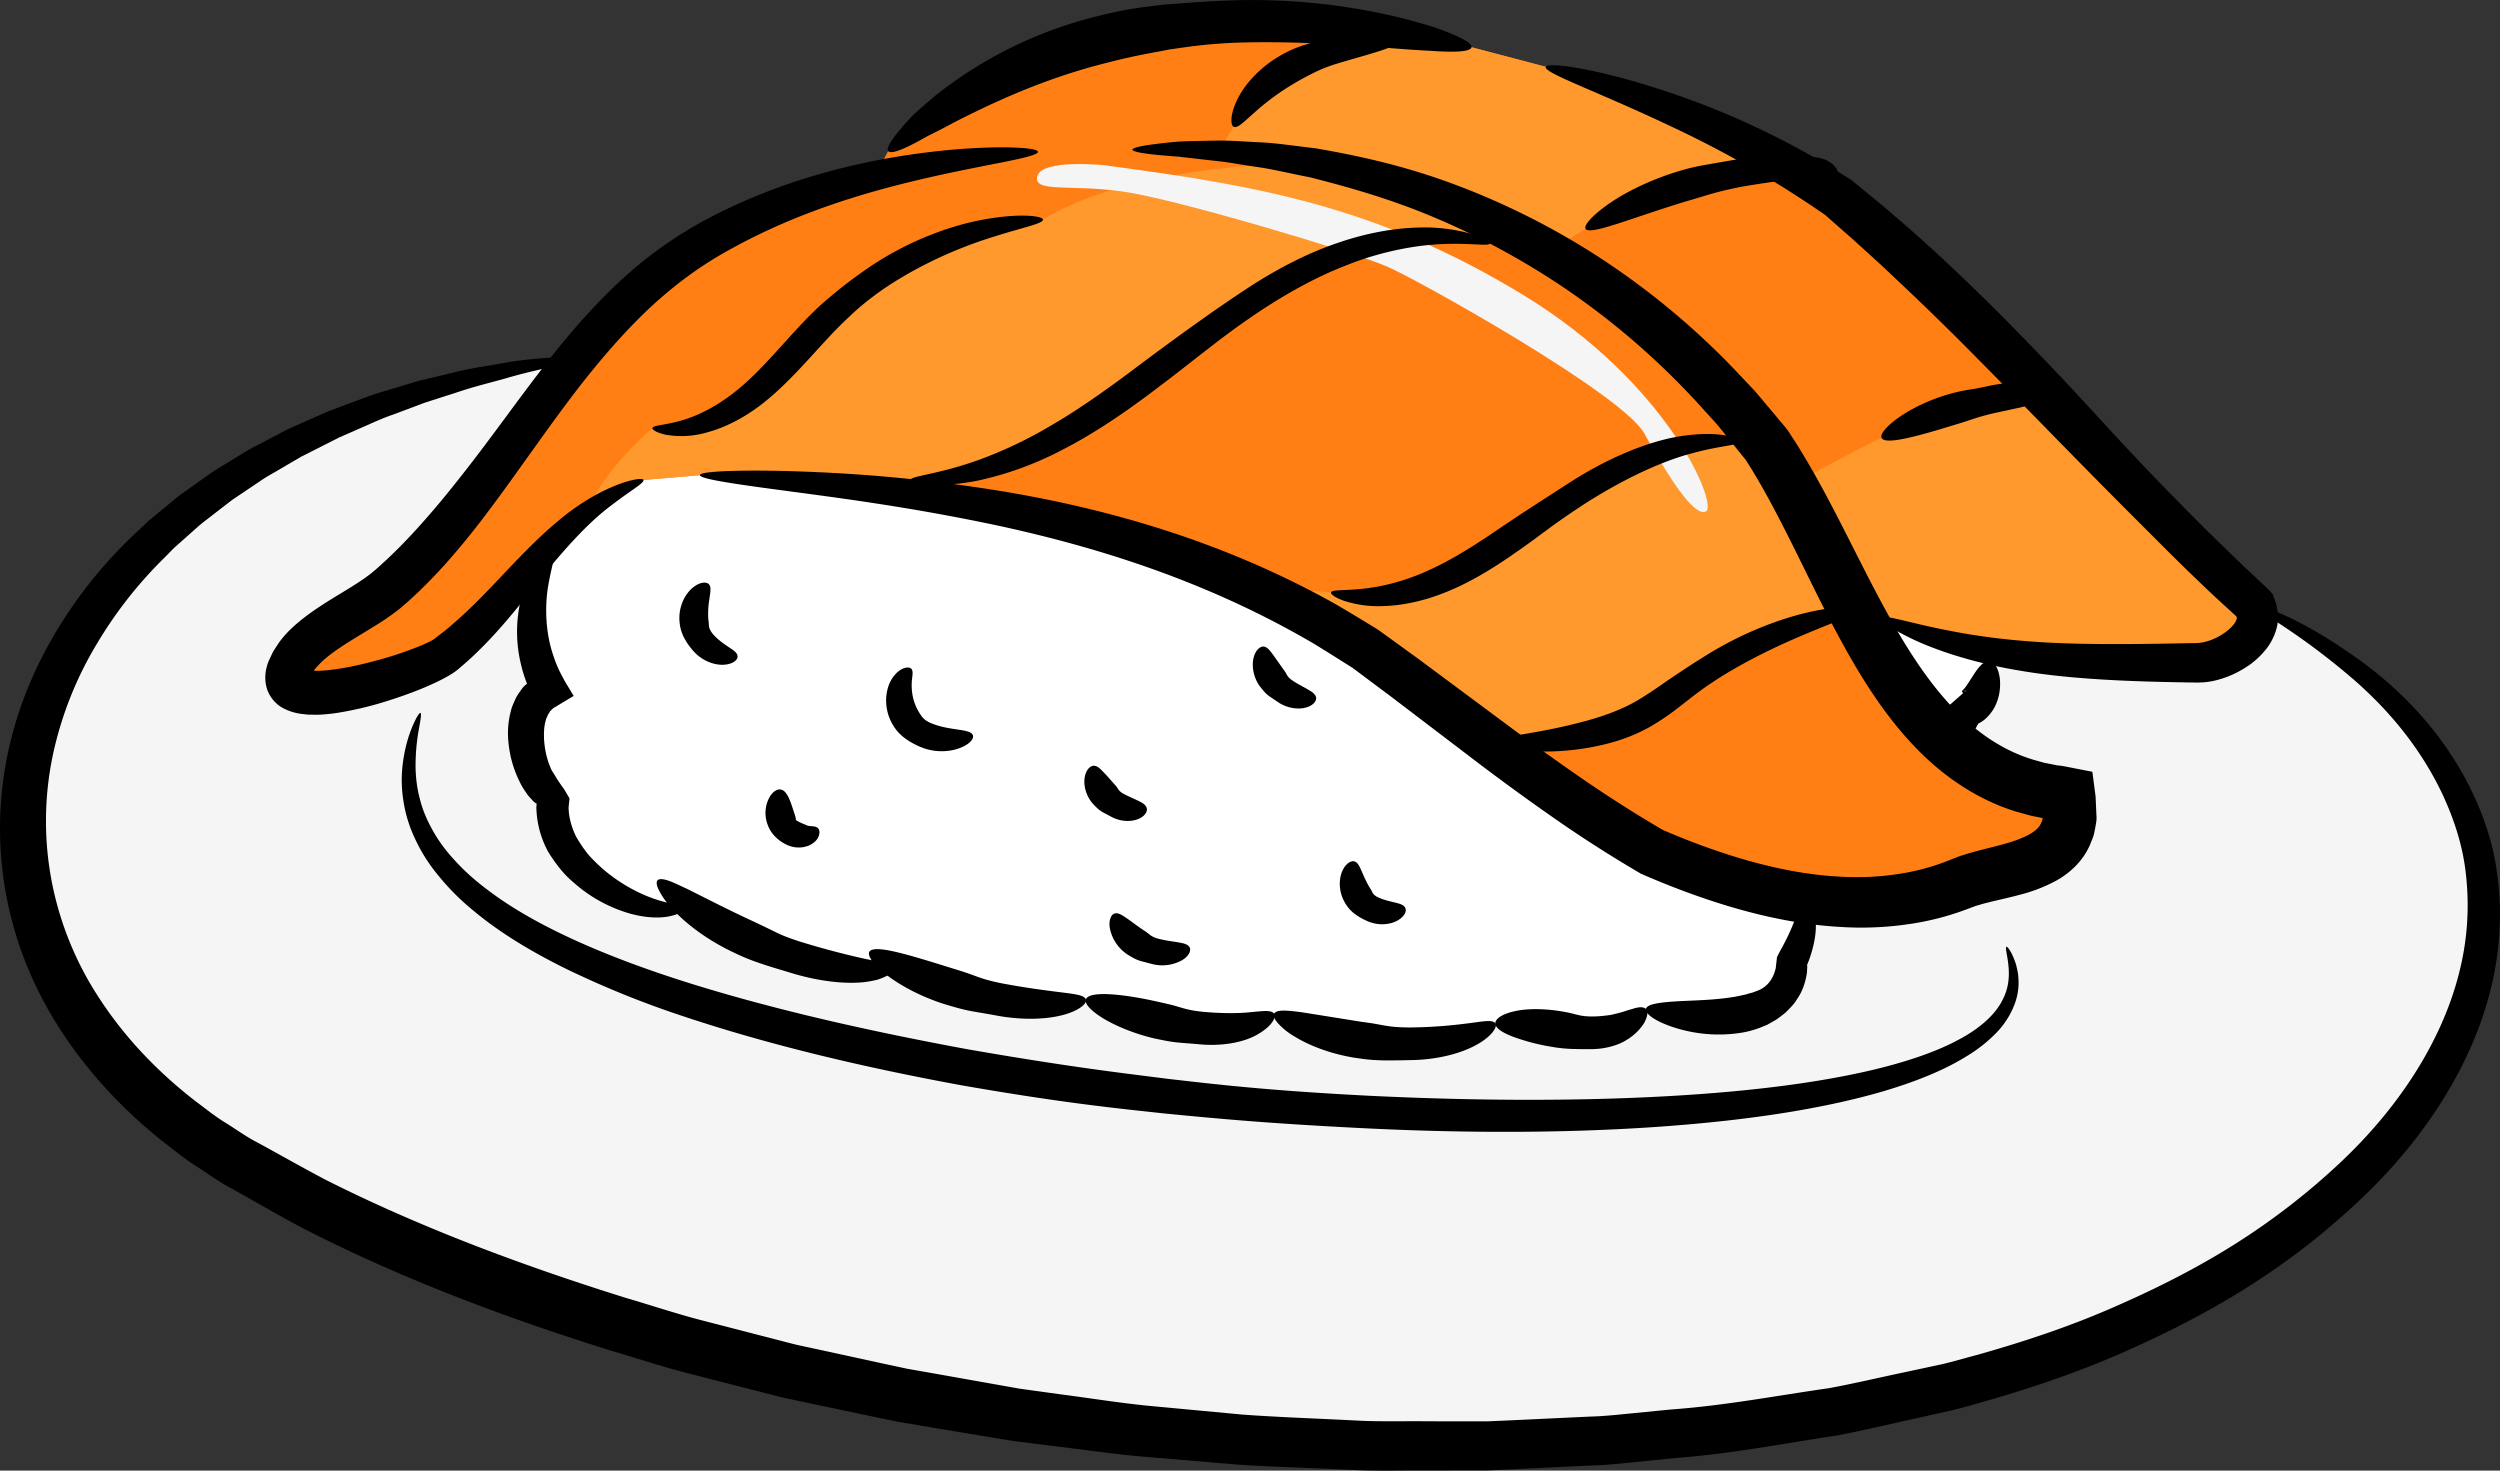
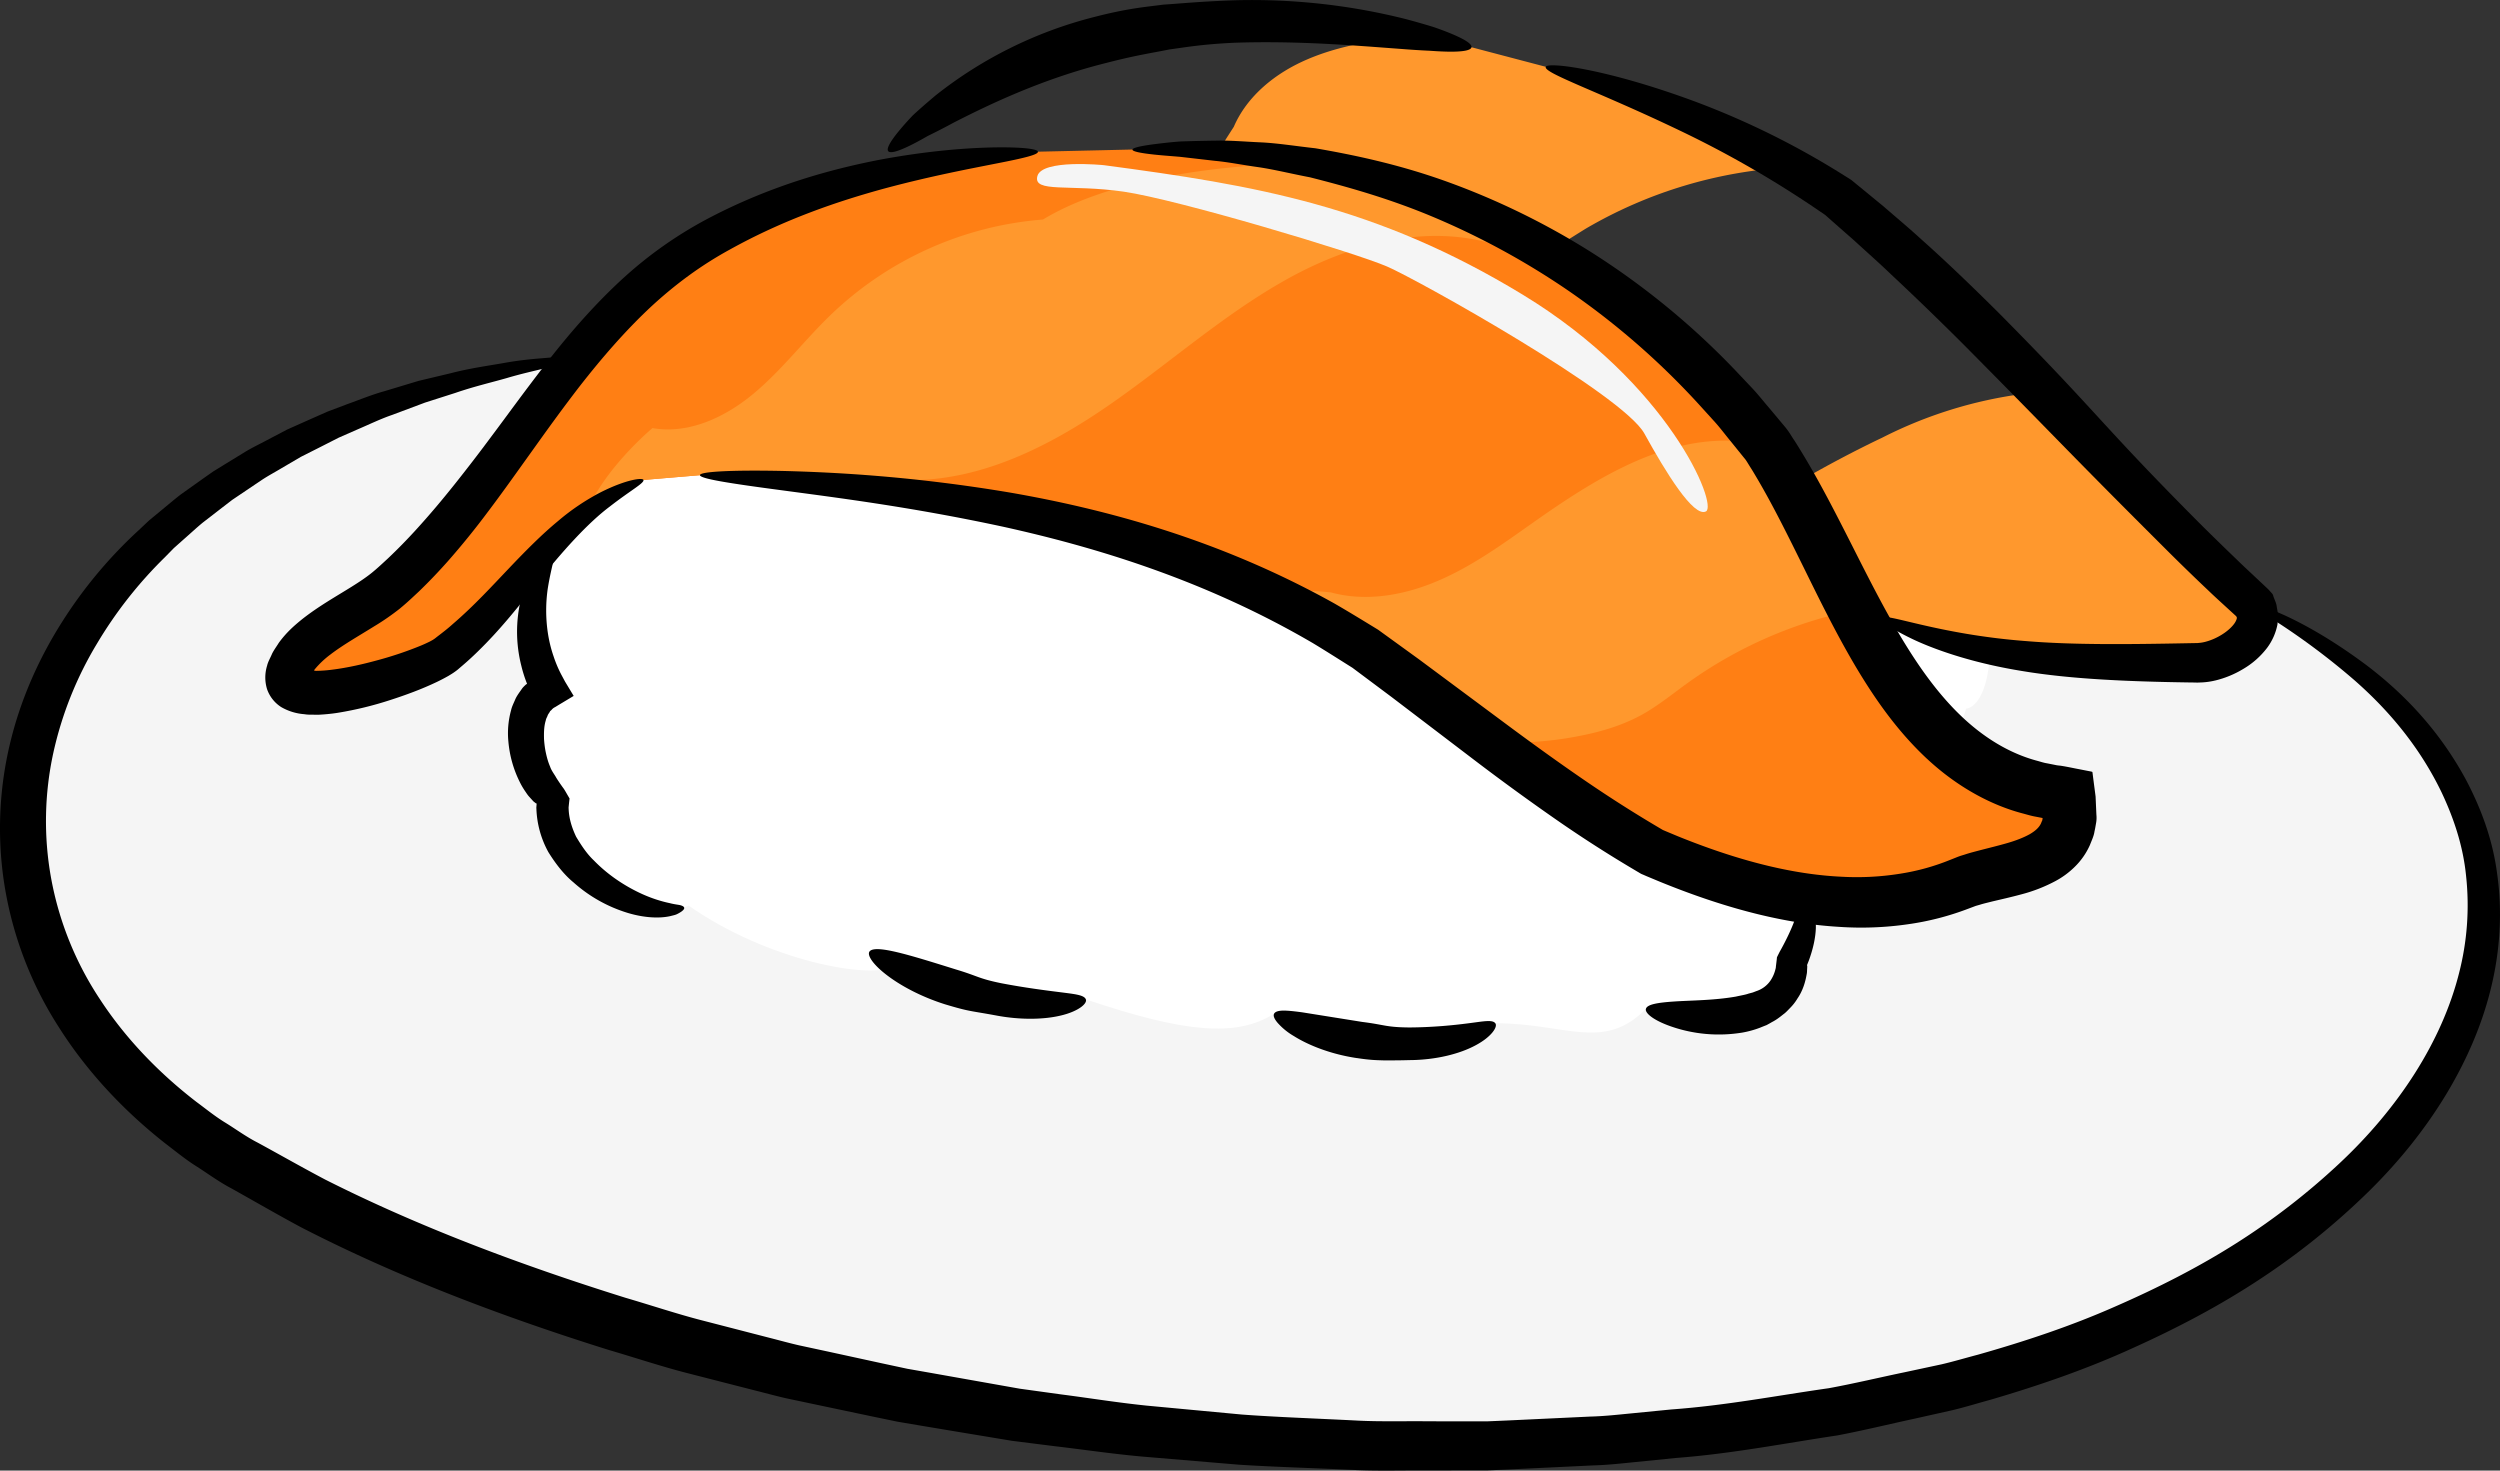
<svg xmlns="http://www.w3.org/2000/svg" width="68" height="40" fill="none">
  <rect width="100%" height="100%" fill="#333333" stroke="none" />
  <path d="M61.339 16.455L15.665 9.738C-.311 11.985-3.831 25.372 6.378 31.549c10.271 6.215 30.76 10.191 46.695 6.15 14.68-3.724 19.572-15.54 8.266-21.244z" fill="#F5F5F5" />
  <path d="M48.992 24.462s.385.389-.256 1.685c0 1.426-1.664 1.814-3.968 1.296-1.152 1.166-2.176.389-4.096.389-1.152.777-3.968.777-6.016-.26-1.024.649-2.432.519-5.12-.389-1.132.344-3.264-.02-5.158-.918-.671.413-3.532-.145-5.647-1.633-1.062.555-4.06-1.004-3.66-3.022-.64-.13-1.28-2.333-.129-2.852 0 0-1.152-1.815.128-3.888 0 0 .356-1.883 2.677-2.52 2.32-.638 7.91-1.457 11.374-1.048 3.464.41 12.675 3.917 14.958 6.229 2.283 2.312 4.913 6.93 4.913 6.93zm5.121-6.482c-.128 1.297-.64 1.297-.64 1.297s-.128.907-1.28 1.037c0 0-1.444.957-3.086-.116-1.643-1.073-3.375-5.374-1.091-5.894 2.282-.52 6.25 2.927 6.097 3.677z" fill="#fff" />
-   <path d="M59.775 18.038c-3.124 0-5.86 0-8.606-1.224l-4.844-1.847c-7.798-2.973-22.302-8.518-22.678-8.745-.515-.308.511-2.111.511-2.111C28.291.566 33.234.055 38.342.945c.559.097 1.12.21 1.681.339l2.022.533c2.357.645 4.615 1.558 6.645 2.734.45.262.892.537 1.318.825 2.076 1.718 3.877 3.532 5.624 5.345l.003.003c1.872 1.944 3.683 3.889 5.705 5.73.39.792-.783 1.584-1.565 1.584z" fill="#FF7F14" />
  <path d="M48.69 4.55a12.308 12.308 0 00-5.563 1.673s-3.457 2.14-3.772 2.602c-.315.463-6.927-2.294-7.295-2.407-.366-.113 1.499-2.968 1.499-2.968.37-.857 1.153-1.474 2.004-1.837.848-.365 1.773-.504 2.685-.64l.094-.028c.558.097 1.12.21 1.681.34l2.022.532c2.357.645 4.615 1.558 6.645 2.734zm11.085 13.488c-3.124 0-5.86 0-8.606-1.224l-4.844-1.847c1.55-1.515 4.857-3.055 4.857-3.055a11.828 11.828 0 013.853-1.199 1.71 1.71 0 01.597.008l.003.002c1.871 1.945 3.683 3.89 5.704 5.73.392.793-.782 1.585-1.564 1.585z" fill="#FF982D" />
  <path d="M53.524 23.972c-2.736 1.189-5.86.396-8.596-.792-1.557-.9-2.987-1.929-4.437-3.014-1.095-.818-2.2-1.672-3.379-2.524a23.624 23.624 0 00-2.723-1.525c-3.22-1.538-6.655-2.312-10.178-2.75a79.722 79.722 0 00-5.171-.442l-1.537.129a5.99 5.99 0 00-1.55.89c-1.422 1.114-2.349 2.71-3.827 3.858-.704.548-5.238 1.947-4.146.177.521-.846 1.867-1.345 2.599-1.983 1.062-.923 1.938-2.042 2.776-3.174 1.666-2.247 3.239-4.699 5.677-6.167 2.733-1.647 6.063-2.318 9.2-2.529l2.57-.059c1.698-.07 3.366.057 4.982.373a20.086 20.086 0 016.513 2.508c2.151 1.296 4.1 3.02 5.758 5.154l.033.054c.869 1.333 1.577 2.932 2.37 4.434 1.323 2.518 2.88 4.761 5.801 5.008.392 1.978-1.562 1.978-2.735 2.374z" fill="#FF7F14" />
  <path d="M50.458 16.59a11.84 11.84 0 00-4.56 1.991c-.411.296-.807.623-1.252.867-.508.278-1.07.447-1.636.56a9.387 9.387 0 01-2.336.178l-.183-.02c-1.095-.818-2.2-1.672-3.379-2.524a23.617 23.617 0 00-2.723-1.525c.92-.113 1.817-.002 1.817-.002.962.262 2.001.074 2.918-.322.92-.393 1.738-.987 2.555-1.564 1.695-1.196 3.592-2.4 5.65-2.227 0 0 .302.051.759.154.869 1.332 1.577 2.932 2.37 4.434zm-8.161-9.642c-.62.093-1.766-.335-1.766-.335-1.877-.522-3.904.062-5.603 1.024-1.7.962-3.17 2.282-4.778 3.393-1.608 1.11-3.444 2.034-5.39 2.03 0 0-.203.117-.549.308a79.722 79.722 0 00-5.171-.443l-1.537.13a5.99 5.99 0 00-1.55.889c.478-1.204 1.794-2.3 1.794-2.3.983.173 1.976-.293 2.748-.936.77-.64 1.382-1.453 2.104-2.147a9.392 9.392 0 015.77-2.59c1.763-1.07 4.682-1.523 7.415-1.53a20.085 20.085 0 016.513 2.507z" fill="#FF982D" />
  <path d="M30.019 4.492c4.148.551 7.416 1.103 11.396 3.521 3.98 2.418 5.321 5.728 4.986 5.898-.335.17-1.09-1.061-1.676-2.122-.587-1.06-6.117-4.157-6.997-4.54-.88-.381-5.698-1.824-7.164-2.036-1.467-.212-2.472.043-2.347-.424.126-.467 1.802-.297 1.802-.297z" fill="#F5F5F5" />
  <path d="M52.413 20.638c-.824-.769-1.438-1.662-1.962-2.546-.522-.888-.96-1.78-1.383-2.64-.424-.858-.833-1.69-1.281-2.45-.056-.094-.111-.19-.17-.281-.054-.084-.128-.212-.147-.229l-.412-.51c-.139-.168-.268-.342-.412-.502l-.43-.474a20.688 20.688 0 00-3.622-3.144 20.766 20.766 0 00-3.672-1.986c-1.183-.492-2.302-.802-3.29-1.053-.5-.095-.964-.211-1.396-.275-.434-.06-.828-.14-1.187-.173l-.956-.11c-.277-.023-.513-.04-.704-.061-.381-.041-.584-.086-.586-.133-.002-.047.197-.097.582-.148.193-.024.432-.054.716-.075.283-.01.611-.018.982-.023.37-.01.78.029 1.232.048.452.023.938.102 1.464.16 1.043.18 2.232.43 3.5.88a20.246 20.246 0 013.968 1.925 20.812 20.812 0 013.947 3.228l.468.495c.157.167.299.349.45.524l.448.535c.127.158.16.235.233.34.067.1.128.203.191.305.501.818.935 1.673 1.37 2.529.433.856.865 1.715 1.352 2.534.488.816 1.038 1.591 1.703 2.21.67.62 1.358.987 2.022 1.161.083.023.163.05.246.063l.122.024.11.022c.05.012.095.014.143.02.182.028.348.066.52.098l.251.049.063.012.027.01.005.032.016.129.066.506.022.495a.828.828 0 01-.012.247l-.022.125-.019.091c-.017.12-.077.243-.122.36a1.93 1.93 0 01-.42.602 2.268 2.268 0 01-.51.376 4.205 4.205 0 01-.935.366c-.284.077-.549.136-.79.193-.116.03-.237.057-.338.089l-.115.033-.197.074a7.494 7.494 0 01-1.648.425 8.877 8.877 0 01-1.878.07c-1.353-.08-2.934-.437-4.87-1.228l-.36-.15-.103-.045c-.052-.017-.114-.062-.137-.073l-.166-.099a34.785 34.785 0 01-1.923-1.232 64.233 64.233 0 01-2.375-1.725l-2.227-1.696-1.068-.798c-.364-.228-.72-.456-1.08-.673-2.936-1.716-5.904-2.607-8.413-3.162-2.52-.544-4.6-.8-6.034-.994-1.434-.19-2.227-.315-2.221-.413.005-.09.807-.143 2.262-.112 1.455.037 3.57.15 6.173.588 2.59.45 5.707 1.275 8.833 3.023.39.225.782.466 1.177.707l1.117.809 2.249 1.671c.76.566 1.538 1.13 2.34 1.677a35.256 35.256 0 001.853 1.18l.159.094.027.016.07.03.34.142c1.833.743 3.271 1.045 4.45 1.1a7.424 7.424 0 001.6-.083 6.085 6.085 0 001.349-.373l.159-.063c.135-.055.171-.06.25-.086.142-.047.27-.078.404-.114.26-.067.506-.127.742-.195.234-.067.45-.15.619-.245.171-.1.264-.197.311-.31.007-.034.033-.054.032-.1l.005-.03.001.002v.002l-.001-.004h-.003l.002.002.006.001-.036-.007-.16-.031c-.107-.018-.213-.05-.322-.08-.874-.223-1.806-.724-2.633-1.495zM10.21 17.016c-.455.284-.885.526-1.231.793a2.454 2.454 0 00-.416.394l-.015.02-.005.007.011.014.047.003.056-.001.074-.003a3.7 3.7 0 00.306-.028c.417-.052.843-.15 1.25-.262a9.79 9.79 0 001.16-.392c.088-.036.17-.075.246-.112.03-.017.074-.039.09-.051a.786.786 0 00.095-.07c.152-.116.302-.23.441-.357.57-.489 1.06-1.025 1.525-1.513.465-.49.907-.933 1.333-1.284a6.169 6.169 0 011.174-.79c.698-.35 1.13-.394 1.15-.331.033.084-.337.276-.908.72-.583.436-1.288 1.196-2.115 2.253-.42.523-.886 1.116-1.485 1.698a8.063 8.063 0 01-.474.43c-.04.035-.076.069-.148.119-.066.048-.115.075-.173.111a5.066 5.066 0 01-.316.165c-.413.197-.834.352-1.277.495a9.5 9.5 0 01-1.41.343c-.125.02-.256.035-.39.045l-.104.007a1.063 1.063 0 01-.12.002c-.1-.004-.184.005-.305-.015a1.466 1.466 0 01-.628-.194.944.944 0 01-.384-.487 1.083 1.083 0 01.001-.638c.025-.11.09-.216.135-.325.052-.105.122-.196.182-.295.209-.287.423-.473.65-.656.449-.351.913-.609 1.334-.873.21-.131.395-.255.541-.373.146-.117.311-.272.448-.399.281-.266.52-.514.732-.745.424-.464.75-.857 1.07-1.257a47.3 47.3 0 001.025-1.334c.392-.521.849-1.16 1.5-2 .648-.833 1.339-1.618 2.088-2.3a11.136 11.136 0 012.394-1.661c1.635-.844 3.218-1.282 4.543-1.54 1.33-.25 2.415-.328 3.161-.34.747-.01 1.159.043 1.164.119.005.081-.396.176-1.12.317-.722.144-1.769.338-3.032.676-1.26.343-2.744.84-4.24 1.673-.756.414-1.462.927-2.148 1.563-.68.637-1.324 1.377-1.95 2.182-.626.814-1.073 1.456-1.456 1.987-.381.534-.688.962-1.008 1.386a21.4 21.4 0 01-1.096 1.353c-.225.253-.48.526-.788.823-.161.15-.309.293-.52.467a6.667 6.667 0 01-.663.461z" fill="#000" />
  <path d="M53.462 9.424a83.83 83.83 0 00-2.035-1.97c-.329-.316-.665-.61-.986-.906l-.487-.428-.239-.211-.054-.048c-.008-.008.002 0-.02-.017l-.128-.087A28.484 28.484 0 0045.73 3.57c-2.252-1.082-3.735-1.576-3.687-1.75.035-.141 1.61.038 4.03.93a22.106 22.106 0 014.079 2.017l.138.086c.02.013.077.048.108.077l.067.055.253.207.514.422c.338.294.69.587 1.034.902.696.62 1.39 1.29 2.092 1.987 2.793 2.82 2.683 2.927 5.453 5.712.345.344.69.679 1.03 1.006.169.166.341.323.51.483l.278.261c.04.038.081.075.114.115.034.041.08.074.09.129.031.102.088.196.096.304.019.105.042.21.03.317a2.146 2.146 0 01-.013.16 1.56 1.56 0 01-.278.628 2.24 2.24 0 01-.656.58 2.684 2.684 0 01-.751.31 1.994 1.994 0 01-.425.056c-.084.005-.117 0-.175 0l-.158-.002c-1.676-.025-3.205-.095-4.475-.306-1.271-.203-2.27-.536-2.92-.832-.651-.301-.968-.544-.938-.612.072-.175 1.498.443 3.956.627 1.227.102 2.706.09 4.378.057l.157-.003c.047-.001.12 0 .14-.005a.987.987 0 00.204-.036c.147-.04.303-.109.44-.197.139-.087.263-.198.333-.3a.43.43 0 00.063-.13v-.037l-.019-.029-.234-.214c-.174-.16-.352-.32-.525-.487-.349-.33-.7-.67-1.05-1.018-2.812-2.802-2.787-2.826-5.551-5.616zM30.086 1.713c-1.698.424-3.126 1.1-4.153 1.626a17.24 17.24 0 01-.697.359c-.2.115-.377.21-.528.282-.3.144-.495.195-.547.133-.053-.062.038-.238.254-.507a7.63 7.63 0 01.416-.47c.178-.165.387-.347.623-.545a11.485 11.485 0 014.314-2.13c.927-.24 1.406-.272 1.876-.335.475-.03.946-.082 1.89-.117a17.14 17.14 0 014.695.508c.29.077.549.152.775.222.225.078.416.152.57.22.308.136.468.248.45.328-.018.08-.21.117-.543.119-.166 0-.367-.009-.599-.026-.232-.01-.496-.027-.786-.05-1.16-.084-2.756-.227-4.525-.167-.889.042-1.325.124-1.763.182-.432.09-.871.147-1.722.368zm17.307 26.373a3.953 3.953 0 01-1.941-.167c-.462-.16-.71-.357-.684-.474.028-.128.329-.175.781-.205.45-.03 1.065-.028 1.668-.133.146-.033.26-.05.341-.08l.119-.032.096-.037a.74.74 0 00.388-.292.964.964 0 00.134-.315c.01-.027.008-.06.013-.09l.02-.167.005-.055.024-.05.05-.1.053-.095c.136-.25.242-.476.316-.664.15-.379.138-.582.218-.67.043-.046.16-.01.253.135.094.141.151.376.144.648-.009.27-.077.576-.193.89l-.047.118.002.015.005.001-.003.076c-.005.053-.001.105-.014.16-.037.218-.11.453-.25.656a1.313 1.313 0 01-.2.257c-.066.068-.123.131-.183.172-.115.093-.21.162-.31.212a3.485 3.485 0 01-.15.084c-.054.02-.11.043-.174.069a2.677 2.677 0 01-.48.133zm-10.488.694c-.71-.106-1.32-.351-1.717-.602a1.779 1.779 0 01-.437-.357c-.09-.106-.124-.19-.096-.247.028-.056.116-.084.249-.086.132-.001.309.019.522.048l1.624.26c.637.08.635.144 1.281.151.642-.004 1.203-.06 1.606-.113.402-.05.66-.108.736 0 .072.094-.107.372-.54.6-.426.23-1.074.397-1.79.401-.36.01-.54.007-.721.007-.18-.005-.36-.008-.717-.063zm-11.198-1.462c-.666-.21-1.222-.516-1.585-.795-.365-.278-.535-.529-.476-.634.133-.221 1.133.1 2.354.48.618.185.605.246 1.236.375.63.121 1.188.192 1.593.243.402.052.666.075.707.199.04.113-.203.32-.664.432-.456.114-1.106.132-1.793 0-.691-.127-.7-.098-1.372-.3zm-11.805-8.001c.021-.101.077-.205.118-.305.046-.1.12-.194.183-.286.03-.041.089-.094.11-.114l.01-.003h.006l.004-.004.001-.004c0-.005.007.013-.013-.04a3.562 3.562 0 01-.14-.448 3.762 3.762 0 01.127-2.263c.31-.737.684-1.035.76-.981.106.064-.066.48-.17 1.148a4.162 4.162 0 00-.001 1.167c.031.217.082.443.161.67a3.301 3.301 0 00.208.493l.103.192.235.39-.4.24-.106.065a.262.262 0 00-.088.066c-.03.035-.035.029-.05.05-.017.04-.047.066-.064.11-.013.046-.043.08-.051.136-.054.172-.05.353-.048.5.01.152.028.283.056.405.027.122.06.237.11.352.038.117.132.229.171.309.03.046.113.173.188.274.037.047.094.156.17.282l-.014.125-.008.078c-.003.029-.006.058-.003.069.006.267.088.525.203.768.14.234.289.463.484.647.37.382.792.656 1.16.84.37.186.689.276.91.322.115.03.201.038.266.051.066.016.109.038.119.068.01.03-.015.066-.076.11a.93.93 0 01-.122.07c-.05.024-.109.034-.177.052-.271.062-.68.056-1.144-.082a3.932 3.932 0 01-1.49-.834c-.257-.211-.481-.498-.683-.822a2.626 2.626 0 01-.327-1.183c-.003-.03-.001-.04 0-.05l.002-.03.004-.049-.004-.015-.018-.004-.057-.044-.038-.04-.072-.08c-.05-.053-.082-.103-.115-.152a2.012 2.012 0 01-.16-.274 3.047 3.047 0 01-.304-1.089 2.345 2.345 0 01.074-.853z" fill="#000" />
-   <path d="M53.365 18.796c.026-.021.103-.107.165-.207l.195-.301c.13-.188.26-.321.386-.308.12.013.237.169.279.44.02.136.02.302-.02.494-.046.189-.127.42-.368.64a.896.896 0 01-.258.157.732.732 0 01-.126.035c-.021.004-.036.007-.061.01-.022 0-.037.003-.084.003l.47-.414c-.02.095-.036.127-.056.177-.019.046-.04.087-.062.13-.046.086-.095.183-.188.317-.28.41-.718.569-.99.567-.285.004-.442-.106-.454-.224-.015-.13.114-.247.27-.38.159-.134.325-.281.453-.47.042-.066.055-.118.067-.16l.01-.06.002-.035.478-.419h-.034l.029.356v-.012l-.006-.05a11.306 11.306 0 00-.013-.075c-.014-.047-.017-.066-.032-.1-.01-.029-.026-.056-.043-.087l-.013-.02.004-.004zm-29.123.84c-.236-.466-.143-.975.064-1.239.211-.274.446-.274.491-.195.058.086-.002.24.001.425-.003.18.03.423.145.648.056.11.09.154.124.206.043.052.088.108.216.17.524.24 1.117.155 1.18.35.032.092-.085.241-.35.343-.257.1-.68.154-1.122-.047-.22-.1-.322-.176-.422-.251-.098-.085-.207-.179-.327-.41zm5.486 2.228c-.207-.233-.266-.548-.218-.751.045-.21.174-.3.265-.283.103.016.181.114.271.205.09.094.174.192.278.31.106.112.08.154.222.238.145.08.272.129.384.184.111.055.217.099.256.197.036.086-.023.224-.211.307-.182.083-.487.09-.752-.057-.263-.144-.282-.126-.495-.35zm-8.858.54a.894.894 0 01.065-.728c.092-.154.21-.22.307-.2.198.038.293.448.373.673.02.056.024.083.03.113.002.02-.004.04.038.066.084.05.18.085.249.115.073.04.181.017.274.054.045.02.078.06.084.134a.356.356 0 01-.122.258c-.181.176-.535.234-.841.051a1.034 1.034 0 01-.293-.24.866.866 0 01-.163-.296zm-2.387-5.498c-.035-.426.169-.772.37-.929.205-.164.387-.152.44-.073.059.083.023.225.003.389a2.374 2.374 0 00-.03.55c.031.185-.016.201.1.372.13.162.294.278.429.368.133.092.252.157.267.259.015.094-.108.22-.362.238-.246.02-.616-.092-.876-.414-.132-.158-.182-.254-.232-.349-.043-.097-.09-.2-.109-.411zm18.106 7.658c-.197-.326-.17-.686-.069-.892.103-.214.258-.277.343-.233.09.045.135.172.194.303.058.132.123.278.204.41.088.124.052.16.199.244.151.075.313.112.448.144.136.035.257.056.31.144.052.081.001.235-.197.35-.19.113-.531.165-.862.005-.166-.076-.244-.133-.321-.189a1.001 1.001 0 01-.25-.286zm-2.318-5.891c-.194-.265-.229-.595-.167-.804.06-.215.197-.302.286-.28.102.024.172.134.255.245l.267.378c.107.137.076.176.225.285.151.105.29.171.408.24.116.067.222.122.25.224.024.09-.058.222-.264.281-.2.061-.516.032-.778-.15-.26-.18-.281-.163-.482-.42zm-3.597 7.294a1.116 1.116 0 01-.487-.724c-.036-.232.047-.378.137-.398.102-.023.214.057.345.146.131.091.272.203.446.317.175.108.16.154.367.218.208.057.392.076.546.102.153.027.279.048.33.14.045.082-.012.233-.205.35a1.112 1.112 0 01-.842.097c-.327-.09-.341-.067-.637-.248zm.535-15.21c-.774.577-1.554 1.091-2.308 1.475a9.058 9.058 0 01-2.1.794 5.442 5.442 0 01-1.497.156c-.354-.017-.546-.076-.545-.122-.001-.117.763-.15 1.892-.561a11.598 11.598 0 001.908-.908c.695-.4 1.424-.908 2.185-1.476a89.397 89.397 0 011.548-1.142c.396-.28.786-.569 1.603-1.11.813-.536 1.651-.97 2.453-1.243.8-.28 1.56-.413 2.199-.429a4.69 4.69 0 011.489.174c.339.101.507.208.494.251-.028.117-.767-.077-1.945.08a8.397 8.397 0 00-2.014.54c-.739.288-1.511.707-2.296 1.224-.785.527-1.157.83-1.536 1.12-.38.294-.752.596-1.53 1.177zm9.679 4.503c-.565.377-1.145.697-1.712.906-.567.212-1.11.31-1.567.32a3.024 3.024 0 01-1.064-.148c-.239-.087-.353-.177-.34-.223.028-.106.551-.015 1.348-.175a6.012 6.012 0 001.351-.448c.492-.225 1.011-.536 1.553-.897 1.092-.737 1.104-.738 2.243-1.473 1.138-.733 2.32-1.191 3.212-1.284.894-.11 1.43.08 1.417.165-.01.114-.534.11-1.324.332-.794.207-1.836.685-2.934 1.39-1.103.725-1.057.775-2.183 1.536zm4.026 4.49c-.555.32-1.13.482-1.641.576a7.116 7.116 0 01-1.366.116c-.778-.015-1.24-.158-1.234-.253.005-.105.469-.163 1.191-.294a15.49 15.49 0 001.253-.28c.461-.126.953-.293 1.409-.556.46-.276.694-.46.94-.622.245-.165.498-.338 1.01-.654 1.024-.626 2.044-.985 2.792-1.147.75-.163 1.225-.15 1.242-.055.041.21-1.743.625-3.673 1.81-.482.305-.702.48-.93.658-.234.175-.449.375-.993.701zM22.108 9.646c-.456.502-.918.989-1.41 1.365-.496.38-1.011.63-1.47.751a2.487 2.487 0 01-1.107.065c-.258-.054-.383-.137-.374-.182.017-.11.56-.055 1.303-.401.37-.17.785-.434 1.194-.798.414-.366.828-.834 1.286-1.34.464-.508.724-.758.996-.986.272-.229.544-.458 1.128-.859 1.17-.789 2.389-1.183 3.272-1.319.888-.143 1.44-.06 1.443.03.008.11-.52.206-1.331.464-.812.25-1.91.686-2.995 1.416-.539.377-.778.605-1.015.83-.24.225-.462.461-.92.964zM35.234 2.25a6.713 6.713 0 00-1.125.822c-.272.24-.446.422-.548.378-.092-.037-.108-.324.084-.723.185-.397.596-.879 1.17-1.209.287-.166.445-.218.599-.274l.614-.197a5.299 5.299 0 011.56-.24c.398.003.645.063.661.168.016.106-.208.234-.577.363-.368.131-.88.26-1.424.43-.272.093-.398.157-.526.218-.123.065-.25.125-.488.264zm10.618 3.23c-1.463.444-2.61.932-2.725.744-.052-.09.167-.35.602-.659.435-.308 1.096-.65 1.88-.893.394-.12.597-.155.8-.192l.81-.14c.804-.14 1.54-.14 2.061-.075.114.011.294.036.402.097a.637.637 0 01.27.228c.061.096.057.211.022.258-.031.05-.066.057-.09.047-.024-.01-.04-.04-.062-.064-.022-.025-.05-.03-.086-.037a.876.876 0 00-.176-.023c-.085-.006-.137.011-.278.032-.499.07-1.182.15-1.94.281-.756.158-.75.183-1.49.396zm7.313 6.076c-1.027.318-1.882.55-1.984.358-.1-.182.622-.819 1.738-1.166.56-.165.572-.117 1.138-.243.282-.06.553-.096.8-.112.243-.02.505-.015.716.05.214.058.383.188.448.308.068.12.05.203.009.23-.046.03-.114.01-.199-.002a1.248 1.248 0 00-.33-.003 4.265 4.265 0 00-.548.107l-.745.161c-.53.13-.522.159-1.043.312zM42.27 28.483a5.678 5.678 0 01-1.132-.29c-.282-.11-.465-.23-.466-.36 0-.122.189-.252.51-.324.32-.077.772-.08 1.23-.01.23.035.336.064.445.092.106.026.214.054.417.057.2.002.368-.019.526-.04.152-.033.295-.069.423-.111a1.9 1.9 0 01.181-.054.848.848 0 01.153-.04c.094-.014.169-.003.213.041.044.045.05.119.02.22a.951.951 0 01-.073.168 1.645 1.645 0 01-.146.19 1.586 1.586 0 01-.526.368 2.05 2.05 0 01-.77.146c-.269.003-.395-.002-.521-.005a3.866 3.866 0 01-.485-.047zm-10.855-.233c-1.168-.278-1.957-.834-1.88-1.064.08-.246 1.02-.161 2.097.093.541.115.533.18 1.072.241.533.048.981.047 1.313.011.332-.03.57-.067.64.043.065.099-.07.343-.444.558-.37.22-.97.332-1.586.273-.616-.055-.62-.03-1.212-.156zm-11.443-2.335c-.728-.339-1.315-.79-1.671-1.18a2.112 2.112 0 01-.373-.51c-.07-.138-.085-.235-.043-.28.043-.046.143-.041.283.004.14.046.317.135.539.237.434.216 1.015.518 1.68.828.334.155.5.238.667.318.165.085.336.159.688.274a22.28 22.28 0 001.792.476c.113.023.213.04.306.063.086.013.163.029.23.048.12.02.213.054.238.111.025.056-.026.138-.172.233a1.857 1.857 0 01-.267.11 3.114 3.114 0 01-.36.067c-.534.058-1.26-.023-2.024-.26-.383-.117-.577-.171-.766-.238a6.055 6.055 0 01-.747-.3z" fill="#000" />
  <path d="M16.578 36.725c-2.947-.922-5.776-1.998-8.382-3.339-.646-.346-1.276-.712-1.904-1.063-.317-.165-.62-.387-.925-.584-.31-.192-.593-.426-.882-.646-1.14-.899-2.132-1.963-2.887-3.157a10.08 10.08 0 01-1.474-3.845 9.889 9.889 0 01.152-3.882c.293-1.22.8-2.328 1.413-3.293a12.35 12.35 0 012.087-2.497l.28-.264.292-.241c.194-.159.381-.32.575-.469l.587-.418.288-.202.295-.182.578-.354c.19-.115.388-.208.577-.31l.562-.295.56-.25.54-.239.53-.2c.35-.126.68-.262 1.01-.353l.935-.282.86-.205c.54-.14 1.031-.206 1.452-.28.42-.077.782-.11 1.073-.133.582-.05.888-.054.894-.007.007.047-.287.143-.848.283-.28.07-.63.146-1.035.266-.405.117-.879.225-1.396.403l-.823.263-.891.334c-.314.107-.625.259-.956.4l-.501.22-.507.258-.525.265-.523.307c-.176.106-.36.203-.537.32a2374.67 2374.67 0 01-.806.543l-.264.203-.537.415c-.176.145-.345.304-.522.458l-.264.235-.25.255a11.558 11.558 0 00-1.845 2.35 9.85 9.85 0 00-1.185 2.971 8.717 8.717 0 00-.062 3.385 8.83 8.83 0 001.341 3.325c.68 1.038 1.573 1.975 2.614 2.777.264.195.52.405.806.577.285.177.55.373.862.532.607.33 1.212.676 1.835 1.004 2.521 1.273 5.283 2.313 8.163 3.214.73.214 1.405.44 2.054.608l1.834.474c.288.073.566.151.838.213l.798.172 1.469.32.68.146.655.115a4618.56 4618.56 0 002.399.426l1.136.157c.754.097 1.506.22 2.31.303l2.604.244c.948.07 1.993.105 3.18.166.594.029 1.224.01 1.895.017l1.038.002h.544l.561-.024 2.249-.106c.373-.009.742-.05 1.11-.086l1.099-.108c1.465-.105 2.883-.379 4.284-.578.696-.128 1.377-.292 2.056-.433l1.012-.217c.333-.078.657-.175.984-.261 1.298-.367 2.552-.787 3.726-1.306 1.176-.513 2.292-1.082 3.313-1.732a18.895 18.895 0 002.772-2.143c1.65-1.536 2.813-3.36 3.275-5.186a7.4 7.4 0 00.195-2.65c-.082-.843-.35-1.609-.67-2.285-.655-1.356-1.567-2.343-2.374-3.05a19.158 19.158 0 00-1.989-1.504c-.481-.312-.726-.498-.705-.54.02-.042.306.061.838.301.527.245 1.285.664 2.185 1.336.89.675 1.921 1.658 2.708 3.114.383.726.716 1.57.844 2.513.14.94.11 1.962-.121 2.99-.458 2.062-1.7 4.087-3.43 5.765a19.627 19.627 0 01-2.906 2.33c-1.067.705-2.23 1.319-3.454 1.87-1.222.559-2.523 1.01-3.869 1.404-.337.092-.676.197-1.019.28l-1.036.232c-.695.15-1.395.322-2.107.457-1.432.214-2.886.5-4.38.612l-1.124.113c-.375.038-.752.08-1.132.09l-2.294.11-.572.025-.554.001-1.059.002c-.683-.005-1.326.016-1.93-.01-1.208-.057-2.273-.085-3.239-.148l-2.652-.223c-.819-.075-1.585-.19-2.353-.28l-1.159-.146-1.187-.197-1.259-.21-.667-.113-.694-.144-1.499-.316-.814-.172c-.278-.062-.562-.141-.855-.214l-1.873-.48c-.663-.17-1.354-.4-2.1-.62z" fill="#000" />
-   <path d="M26.163 29.522c-2.727-.5-5.286-1.114-7.564-1.875a25.915 25.915 0 01-3.169-1.279c-.964-.473-1.834-.996-2.55-1.596a6.529 6.529 0 01-.947-.945 4.526 4.526 0 01-.648-1.022 3.653 3.653 0 01-.311-1.014 3.56 3.56 0 01-.033-.883c.049-.527.177-.912.281-1.16.108-.248.187-.367.214-.356.031.011.01.152-.037.41a5.578 5.578 0 00-.095 1.117c.009.24.035.504.109.782.065.279.181.57.343.86.158.293.371.584.633.862.257.283.563.553.91.809.686.518 1.528.979 2.469 1.4.941.42 1.985.8 3.104 1.147 2.238.693 4.777 1.27 7.462 1.764 2.708.471 4.077.63 5.443.803 1.367.157 2.736.319 5.487.46 2.735.132 5.33.146 7.673.032 2.34-.114 4.434-.353 6.128-.767.843-.21 1.59-.46 2.184-.778.597-.31 1.032-.701 1.226-1.107.209-.403.172-.787.142-1.032-.036-.251-.076-.387-.042-.401.023-.01.119.098.216.355.025.064.052.137.067.222.021.084.039.177.042.281.018.207-.008.457-.107.715a2.29 2.29 0 01-.484.758 4.005 4.005 0 01-.816.645c-.628.391-1.4.696-2.268.954-1.74.508-3.87.813-6.243.974-2.375.16-4.999.17-7.76.037-2.778-.137-4.162-.273-5.546-.407-1.382-.15-2.767-.287-5.513-.765z" fill="#000" />
</svg>